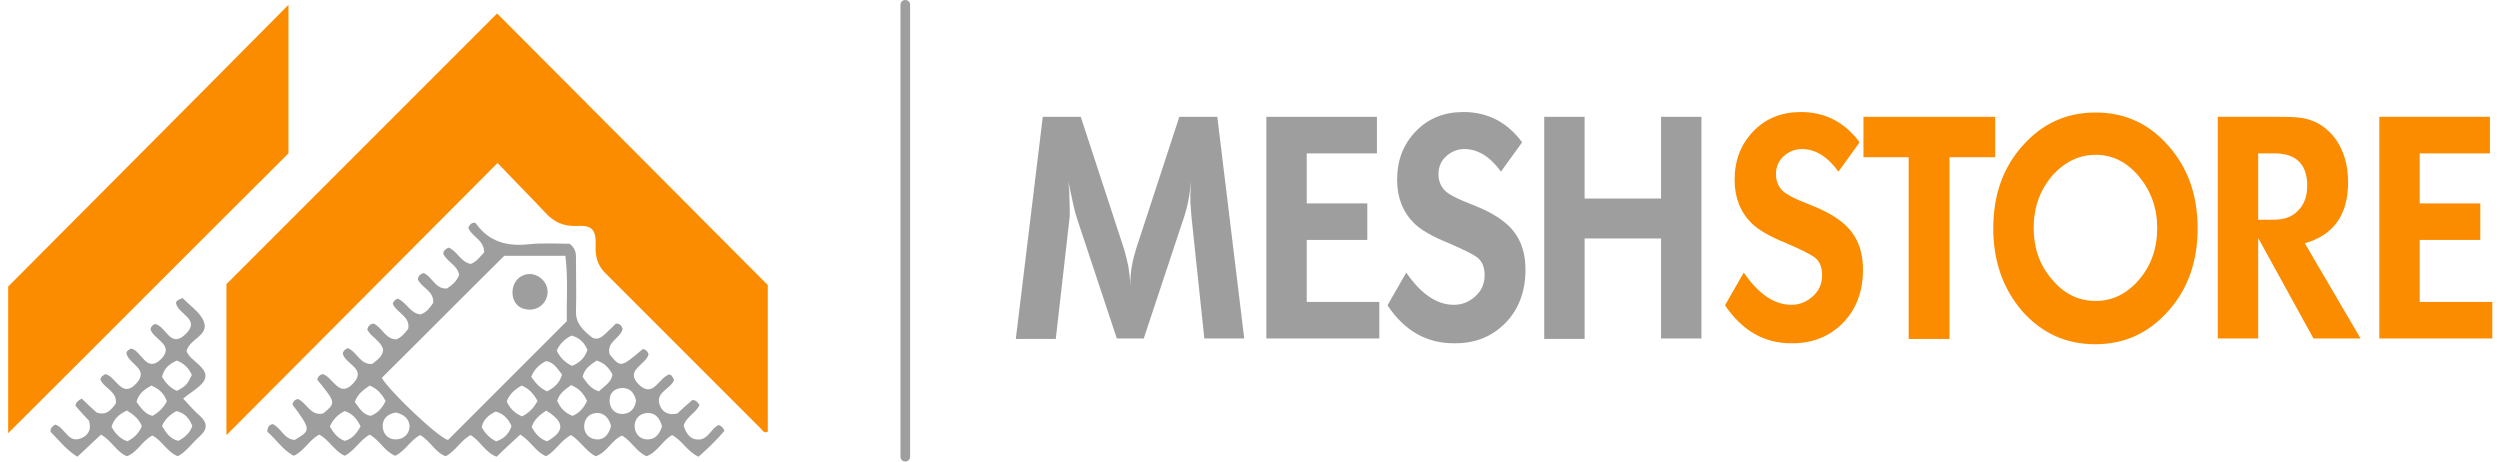
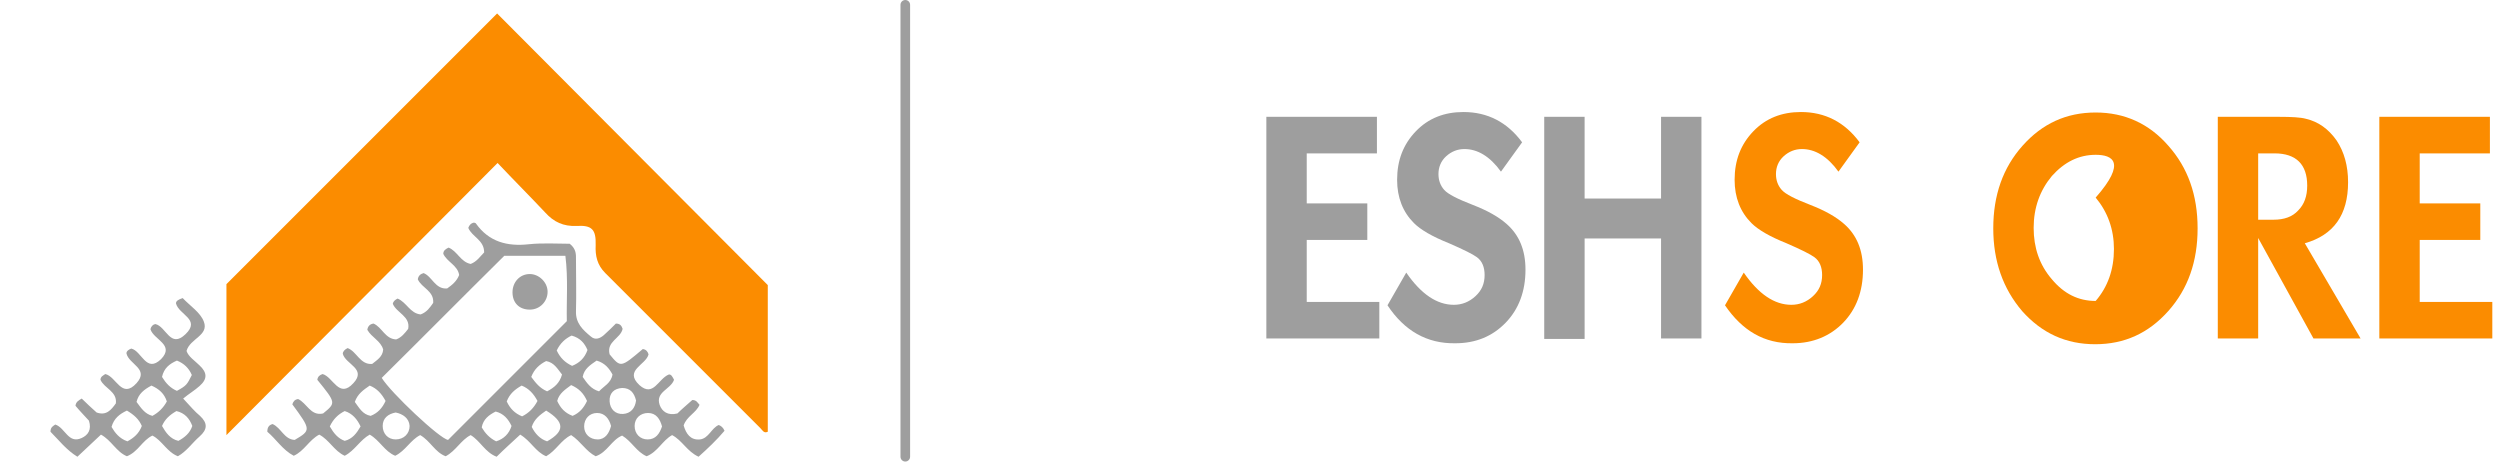
<svg xmlns="http://www.w3.org/2000/svg" version="1.1" id="Layer_1" x="0px" y="0px" viewBox="0 0 520 96" style="enable-background:new 0 0 520 96;" xml:space="preserve">
  <style type="text/css">
	.st0{fill:#9E9E9E;}
	.st1{fill:#FB8C00;}
	.st2{fill:none;stroke:#9E9E9E;stroke-width:2;stroke-linecap:round;stroke-miterlimit:10;}
</style>
  <g>
-     <path class="st0" d="M211.3,70.4l5.6-46.1h7.9l9,27.5c0.3,1,0.6,2.2,0.9,3.6c0.2,1.4,0.4,2.8,0.4,4.2c0-1.6,0.1-3,0.3-4.1   c0.2-1.2,0.5-2.4,0.9-3.7l9-27.5h7.9l5.6,46.1h-8.3l-2.6-24.6c-0.2-1.7-0.2-3-0.3-3.6c0-0.7,0-1.2,0-1.7l0.1-2.8   c-0.2,2.8-0.7,5.4-1.5,7.7l-8.3,25h-5.6l-8.3-25c-0.5-1.4-1-4-1.8-7.7l0.2,1.9l0.1,3.8v1c0,0.3,0,0.5,0,0.8   c-0.1,0.3-0.1,0.6-0.1,0.7l-2.8,24.6H211.3z" />
    <path class="st0" d="M263.4,70.4V24.3h23v7.6h-14.6v10.4h12.6v7.6h-12.6v12.9h15.1v7.6H263.4z" />
    <path class="st0" d="M288.6,63.5l3.9-6.8c3.1,4.5,6.4,6.7,9.9,6.7c1.7,0,3.2-0.6,4.5-1.8c1.3-1.2,1.9-2.6,1.9-4.4   c0-1.6-0.5-2.9-1.6-3.7c-0.8-0.6-2.8-1.6-5.8-2.9c-3.5-1.4-5.9-2.8-7.3-4.2c-2.3-2.3-3.5-5.3-3.5-9c0-4.1,1.3-7.4,3.9-10.1   c2.6-2.7,5.9-4,9.9-4c5,0,9.1,2.1,12.2,6.3l-4.4,6.1c-2.3-3.2-4.9-4.7-7.6-4.7c-1.4,0-2.7,0.5-3.8,1.5c-1.1,1-1.6,2.3-1.6,3.7   c0,1.3,0.4,2.4,1.2,3.3c0.8,0.9,2.8,1.9,5.9,3.1c3.1,1.2,5.4,2.5,7.1,4c2.6,2.3,3.9,5.4,3.9,9.5c0,4.5-1.4,8.2-4.1,11   c-2.8,2.9-6.3,4.3-10.5,4.3C296.8,71.5,292.1,68.8,288.6,63.5z" />
    <path class="st0" d="M321.2,70.4V24.3h8.4v17h15.9v-17h8.4v46.1h-8.4V49.6h-15.9v20.9H321.2z" />
    <path class="st1" d="M358.8,63.5l3.9-6.8c3.1,4.5,6.4,6.7,9.9,6.7c1.7,0,3.2-0.6,4.5-1.8c1.3-1.2,1.9-2.6,1.9-4.4   c0-1.6-0.5-2.9-1.6-3.7c-0.8-0.6-2.8-1.6-5.8-2.9c-3.5-1.4-5.9-2.8-7.3-4.2c-2.3-2.3-3.5-5.3-3.5-9c0-4.1,1.3-7.4,3.9-10.1   c2.6-2.7,5.9-4,9.9-4c5,0,9.1,2.1,12.2,6.3l-4.4,6.1c-2.3-3.2-4.9-4.7-7.6-4.7c-1.4,0-2.7,0.5-3.8,1.5c-1.1,1-1.6,2.3-1.6,3.7   c0,1.3,0.4,2.4,1.2,3.3c0.8,0.9,2.8,1.9,5.9,3.1c3.1,1.2,5.4,2.5,7.1,4c2.6,2.3,3.9,5.4,3.9,9.5c0,4.5-1.4,8.2-4.1,11   s-6.3,4.3-10.5,4.3C367,71.5,362.4,68.8,358.8,63.5z" />
-     <path class="st1" d="M387.6,32.7v-8.4H415v8.4h-9.5v37.8H397V32.7H387.6z" />
-     <path class="st1" d="M414.6,47.5c0-6.9,2-12.6,6.1-17.2c4.1-4.6,9.1-6.9,15.2-6.9c6,0,11.1,2.3,15.1,6.9c4.1,4.6,6.1,10.3,6.1,17.2   c0,6.9-2,12.6-6.1,17.2c-4.1,4.6-9.1,6.9-15.2,6.9c-6.1,0-11.1-2.3-15.2-6.9C416.6,60,414.6,54.3,414.6,47.5z M435.9,32.2   c-3.5,0-6.5,1.5-9.1,4.4c-2.5,3-3.8,6.6-3.8,10.8c0,4.1,1.2,7.7,3.8,10.7c2.5,3,5.5,4.5,9.1,4.5c3.5,0,6.5-1.5,9-4.4   c2.5-2.9,3.8-6.5,3.8-10.8c0-4.1-1.3-7.7-3.8-10.7C442.4,33.7,439.4,32.2,435.9,32.2z" />
+     <path class="st1" d="M414.6,47.5c0-6.9,2-12.6,6.1-17.2c4.1-4.6,9.1-6.9,15.2-6.9c6,0,11.1,2.3,15.1,6.9c4.1,4.6,6.1,10.3,6.1,17.2   c0,6.9-2,12.6-6.1,17.2c-4.1,4.6-9.1,6.9-15.2,6.9c-6.1,0-11.1-2.3-15.2-6.9C416.6,60,414.6,54.3,414.6,47.5z M435.9,32.2   c-3.5,0-6.5,1.5-9.1,4.4c-2.5,3-3.8,6.6-3.8,10.8c0,4.1,1.2,7.7,3.8,10.7c2.5,3,5.5,4.5,9.1,4.5c2.5-2.9,3.8-6.5,3.8-10.8c0-4.1-1.3-7.7-3.8-10.7C442.4,33.7,439.4,32.2,435.9,32.2z" />
    <path class="st1" d="M461.3,70.4V24.3h12.8c2.5,0,4.4,0.1,5.5,0.4c2.6,0.6,4.7,2.1,6.4,4.5c1.6,2.4,2.4,5.3,2.4,8.7   c0,6.8-3,11-9,12.7L491,70.4h-9.8l-11.5-20.9v20.9H461.3z M469.7,31.9v13.8h3.2c2.2,0,3.9-0.6,5.1-1.9c1.3-1.3,1.9-3,1.9-5.2   c0-4.4-2.3-6.7-6.8-6.7H469.7z" />
    <path class="st1" d="M494.9,70.4V24.3h23v7.6h-14.6v10.4h12.6v7.6h-12.6v12.9h15.1v7.6H494.9z" />
  </g>
  <g>
    <path class="st1" d="M47.1,59.1c18.9-18.9,37.6-37.6,56.3-56.3c18.5,18.6,37.2,37.3,56.3,56.5c0,9.7,0,20.1,0,30.5   c-0.8,0.4-1.1-0.3-1.5-0.7c-10.8-10.8-21.5-21.5-32.3-32.3c-1.7-1.7-2.1-3.6-2-5.8c0.1-3.3-0.8-4.2-4-4c-2.7,0.1-4.7-0.8-6.5-2.8   c-3.2-3.4-6.5-6.7-9.9-10.3C84.5,53,66,71.5,47.1,90.5C47.1,79.6,47.1,69.3,47.1,59.1z" />
-     <path class="st1" d="M60,31.9C40.4,51.4,21.2,70.7,1.7,90.1c0-10.4,0-20.8,0-30.5C21.3,39.9,40.7,20.5,60,1   C60,11.3,60,21.6,60,31.9z" />
    <path class="st0" d="M126.8,73.7c2.3,2.8,2.3,2.8,6.9-1.1c0.7,0.1,1,0.5,1.2,1.1c-0.5,2.2-5.2,3.3-1.9,6.4c2.9,2.6,3.9-1.3,6.1-2.2   c0.5-0.1,0.8,0.5,1.1,1.1c-0.7,2-3.9,2.5-3,5.2c0.5,1.4,1.7,2.3,3.7,1.8c0.9-0.9,2.1-1.9,3.1-2.8c0.9,0,1.1,0.6,1.5,1   c-0.7,1.7-2.7,2.4-3.3,4.3c0.5,1.7,1.4,3.1,3.4,2.9c1.8-0.2,2.4-2.4,3.9-3c0.5,0.2,0.9,0.5,1.2,1.2c-1.6,1.9-3.5,3.7-5.4,5.4   c-2.4-1.1-3.4-3.4-5.5-4.5c-2,1.1-3,3.5-5.3,4.4c-2.1-0.9-3.1-3.1-5.1-4.3c-2.2,0.9-3.1,3.5-5.5,4.3c-2-1-3.1-3.1-5.1-4.4   c-2.1,1-3.1,3.2-5.2,4.4c-2.2-0.9-3.2-3.2-5.4-4.5c-1.6,1.5-3.3,3-4.9,4.6c-2.4-0.9-3.4-3.3-5.4-4.5c-2,1-3.1,3.3-5.2,4.4   c-2.2-0.8-3.2-3.2-5.3-4.4c-2,1-3.1,3.3-5.2,4.3c-2.2-0.9-3.2-3.2-5.3-4.4c-2,1.1-3.1,3.3-5.2,4.4c-2.2-1-3.2-3.3-5.3-4.4   c-2.1,1.1-3.1,3.4-5.3,4.4c-2.3-1.2-3.7-3.5-5.5-5c0-1,0.4-1.4,1.1-1.6c1.8,0.8,2.4,3.2,4.6,3.3c3.4-2,3.4-2.1-0.5-7.4   c0.2-0.6,0.5-1,1.2-1.1c1.8,0.8,2.6,3.6,5.2,3c2.7-2.2,2.7-2.2-1.2-7c0.1-0.7,0.5-1,1.1-1.2c2.2,0.6,3.4,5.2,6.4,1.9   c2.8-3-1.6-3.9-2.2-6.1c0-0.5,0.4-0.9,1-1.2c1.9,0.7,2.6,3.5,5.1,3.3c1-0.8,2.2-1.5,2.3-3c-0.5-1.8-2.4-2.5-3.3-4.1   c0.1-0.7,0.5-1.2,1.3-1.3c1.8,0.8,2.4,3.2,4.7,3.3c1.1-0.4,1.8-1.3,2.5-2.2c0.5-2.6-2.4-3.3-3.2-5.2c0.1-0.6,0.6-0.9,1-1.1   c1.9,0.8,2.6,3.1,4.8,3.3c1.3-0.5,1.9-1.4,2.6-2.4c0.2-2.5-2.4-3.1-3.2-4.9c0.1-0.7,0.5-1.1,1.2-1.3c1.8,0.7,2.4,3.4,4.9,3.2   c1-0.7,2-1.5,2.5-2.8c-0.3-2-2.5-2.7-3.3-4.4c0-0.7,0.5-1,1.1-1.3c1.8,0.7,2.5,3,4.6,3.4c1.3-0.5,2-1.6,2.8-2.4   c0-2.6-2.5-3.2-3.3-5.1c0.2-0.6,0.6-1,1.2-1.1c0.2,0.1,0.4,0.1,0.4,0.2c2.7,3.8,6.5,4.8,11,4.3c2.9-0.3,5.9-0.1,8.5-0.1   c1.4,1.1,1.3,2.3,1.3,3.3c0,3.6,0.1,7.1,0,10.7c-0.1,2.5,1.4,3.9,3.1,5.3c0.9,0.8,1.9,0.4,2.7-0.3c0.9-0.8,1.7-1.6,2.5-2.4   c0.9,0,1.2,0.5,1.4,1.1C129.1,70.4,126.1,71,126.8,73.7z M117.9,66.8c-0.1-4.1,0.3-8.8-0.3-13.6c-4.8,0-9.3,0-12.7,0   C96,62,87.8,70.3,79.4,78.6c1.9,3.1,12.1,12.7,13.8,12.9C101.4,83.3,109.5,75.2,117.9,66.8z M115.8,72.9c0.7,1.5,1.7,2.5,3.2,3.2   c1.5-0.6,2.6-1.6,3.2-3.3c-0.6-1.4-1.5-2.5-3.3-3C117.6,70.4,116.5,71.4,115.8,72.9z M111.8,83.4c-0.8-1.5-1.8-2.6-3.3-3.2   c-1.4,0.8-2.5,1.7-3.1,3.3c0.7,1.5,1.7,2.5,3.2,3.1C110,85.9,111,84.9,111.8,83.4z M113.8,81.4c1.5-0.8,2.6-1.7,3.1-3.5   c-0.9-1.1-1.6-2.5-3.3-2.8c-1.4,0.7-2.5,1.7-3.1,3.3C111.4,79.6,112.2,80.7,113.8,81.4z M80.2,83.4c-0.8-1.5-1.8-2.6-3.3-3.2   c-1.3,0.9-2.5,1.7-3.1,3.4c0.9,1.2,1.6,2.6,3.3,2.9C78.6,85.9,79.5,84.9,80.2,83.4z M124.1,75c-1.3,0.9-2.6,1.7-2.9,3.4   c0.9,1.3,1.7,2.5,3.4,3c1-1.1,2.5-1.7,2.8-3.5C126.7,76.6,125.8,75.5,124.1,75z M103.2,91.8c1.6-0.5,2.7-1.6,3.2-3.2   c-0.7-1.5-1.7-2.6-3.3-3c-1.4,0.7-2.6,1.6-2.9,3.3C100.9,90.1,101.8,91.1,103.2,91.8z M132.3,83.3c-0.4-1.6-1.2-2.6-2.9-2.6   c-1.7,0.1-2.7,1.1-2.6,2.8c0.1,1.6,1.2,2.7,2.8,2.6C131.2,86,132.1,84.9,132.3,83.3z M122.1,83.4c-0.7-1.6-1.7-2.6-3.3-3.3   c-1.2,0.9-2.5,1.7-2.9,3.3c0.7,1.5,1.6,2.5,3.2,3.1C120.5,85.9,121.4,84.9,122.1,83.4z M68.6,88.7c0.8,1.4,1.7,2.5,3.1,3   c1.6-0.4,2.5-1.6,3.3-3c-0.7-1.5-1.7-2.7-3.3-3.2C70.3,86.2,69.3,87.2,68.6,88.7z M113.6,85.4c-1.3,0.9-2.5,1.8-3,3.4   c0.7,1.4,1.7,2.5,3.2,3C117.5,89.7,117.5,87.8,113.6,85.4z M82.3,85.8c-1.6,0.3-2.7,1.2-2.7,2.8c0,1.6,1.1,2.8,2.7,2.8   c1.7,0,2.9-1.2,2.9-2.8C85.1,87,83.8,86.1,82.3,85.8z M137.7,88.7c-0.4-1.5-1.2-2.8-2.9-2.8c-1.6,0-2.8,1.1-2.8,2.7   c0,1.6,1.1,2.8,2.7,2.8C136.4,91.4,137.2,90.2,137.7,88.7z M127.1,88.6c-0.4-1.5-1.3-2.7-2.9-2.7c-1.6,0-2.7,1.2-2.7,2.8   c0,1.6,1.2,2.7,2.8,2.7C125.9,91.4,126.7,90.1,127.1,88.6z" />
    <path class="st0" d="M31.3,68.5c0.1-0.6,0.5-1,1-1.1c2.3,0.5,3.1,5.2,6.3,2.1c3.2-3.1-1.4-4-2-6.4c0-0.5,0.5-0.8,1.4-1.1   c1.5,1.6,3.7,3,4.4,4.9c1.1,2.9-2.9,3.5-3.6,6.1c0.4,1.2,1.7,2,2.7,3c1.6,1.5,1.7,2.8,0,4.3c-1,0.9-2.2,1.6-3.4,2.6   c1.5,1.6,2.4,2.7,3.5,3.6c1.6,1.5,1.6,2.8-0.1,4.3c-1.5,1.3-2.7,3.1-4.5,4.1c-2.3-0.9-3.3-3.3-5.3-4.3c-2.1,1-3,3.4-5.3,4.3   c-2.2-0.9-3.2-3.3-5.4-4.5c-1.6,1.5-3.2,3-4.9,4.6c-2.3-1.4-3.9-3.5-5.6-5.2c0-1,0.6-1.2,1-1.5c2.1,0.7,2.7,4.1,5.5,2.8   c1.3-0.6,2.1-1.7,1.5-3.6c-0.8-0.9-1.9-2-2.8-3.1c0.1-0.8,0.6-1.1,1.3-1.5c1,1,2.1,2,3.1,2.9c2,0.7,3-0.5,4-1.9   c0.3-2.5-2.4-3.1-3.2-4.9c0-0.7,0.6-0.9,1-1.2c2.3,0.5,3.4,5.3,6.5,1.9c2.7-3-1.6-3.9-2.1-6.2c0-0.5,0.5-0.8,1-1   c2.2,0.5,3.1,5.2,6.2,2.2C36.4,71.7,32,70.7,31.3,68.5z M31.5,80.2c-1.5,0.8-2.7,1.7-3.1,3.4c0.9,1.2,1.7,2.5,3.3,2.9   c1.3-0.7,2.3-1.7,3-3C34.2,81.9,33.1,80.9,31.5,80.2z M33.7,88.6c0.8,1.4,1.7,2.7,3.4,3.1c1.3-0.7,2.4-1.6,2.9-3.1   c-0.6-1.6-1.6-2.7-3.3-3.1C35.3,86.3,34.3,87.2,33.7,88.6z M26.4,85.4c-1.5,0.7-2.7,1.6-3.2,3.4c0.7,1.2,1.6,2.4,3.3,3   c1.3-0.7,2.4-1.6,3-3.2C28.9,87.2,27.9,86.3,26.4,85.4z M39.9,78c-0.6-1.4-1.6-2.4-3.1-3c-1.6,0.7-2.7,1.6-3.1,3.4   c0.8,1.3,1.7,2.3,3.1,2.9C38.8,80.2,38.9,80,39.9,78z" />
    <path class="st0" d="M110.2,57c1.9,0,3.7,1.7,3.7,3.7c0,2-1.6,3.7-3.7,3.7c-2.2,0-3.6-1.4-3.6-3.6C106.6,58.7,108.1,57,110.2,57z" />
  </g>
  <line class="st2" x1="188.3" y1="95" x2="188.3" y2="1" />
</svg>